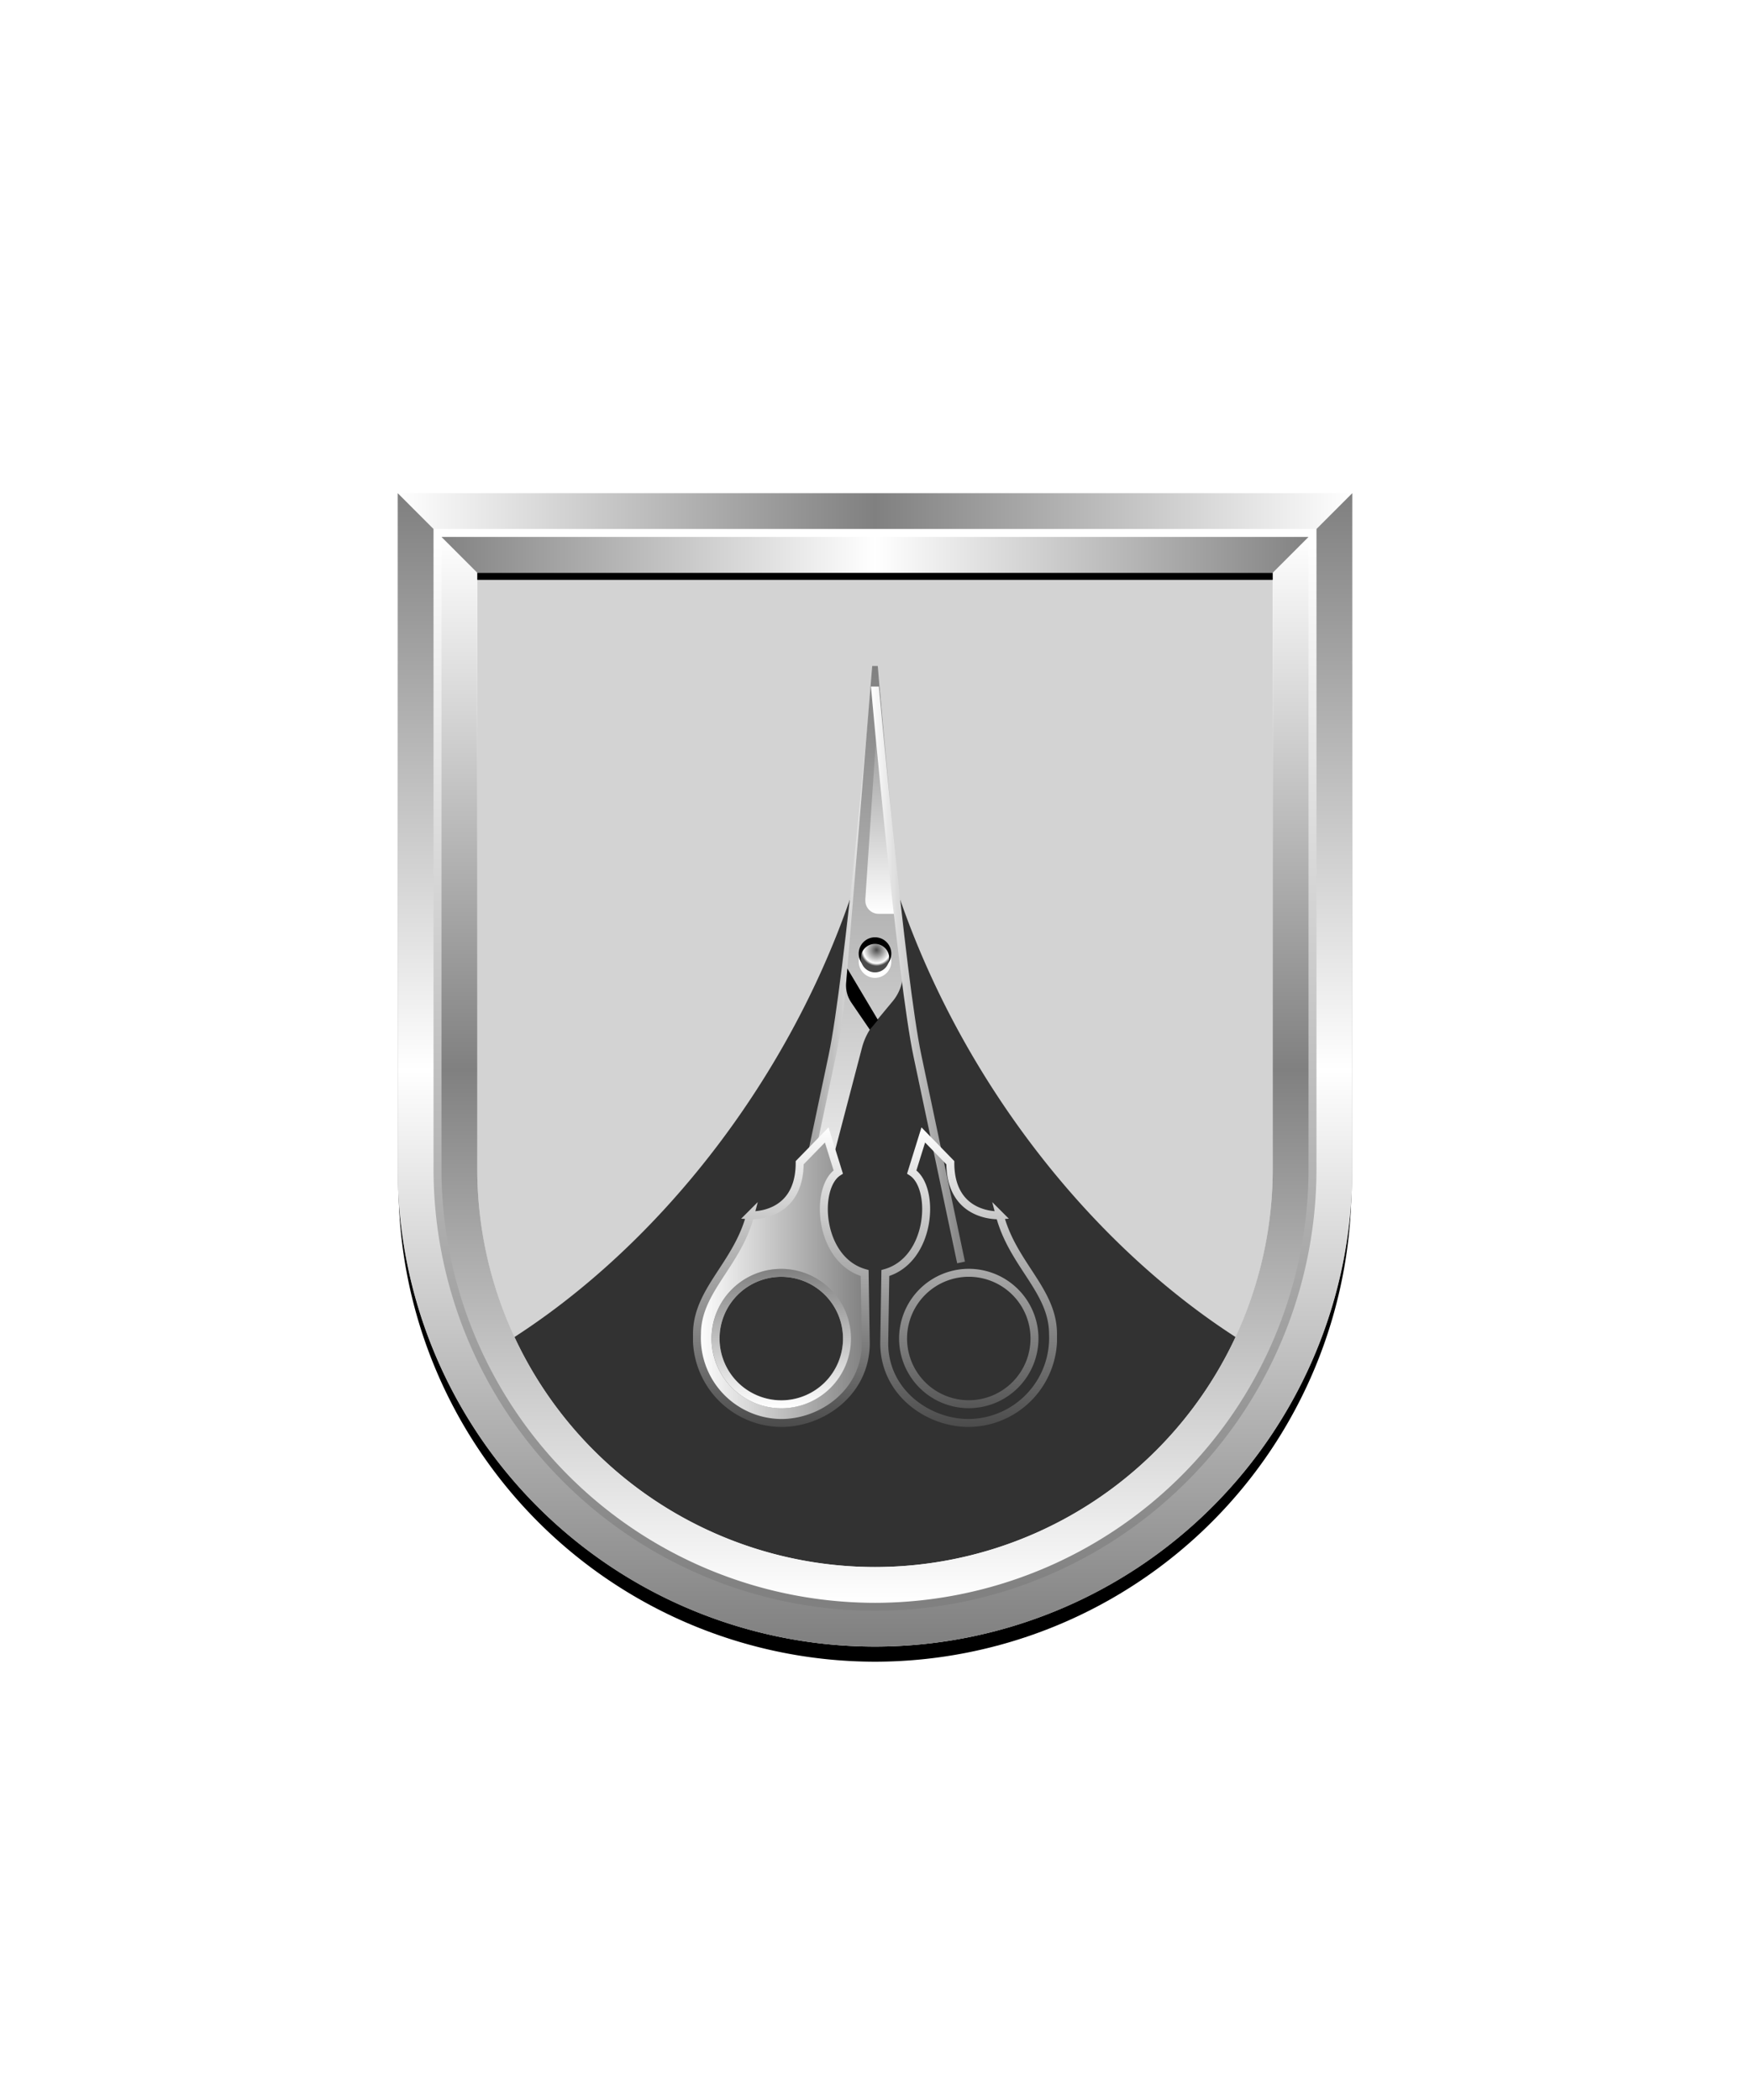
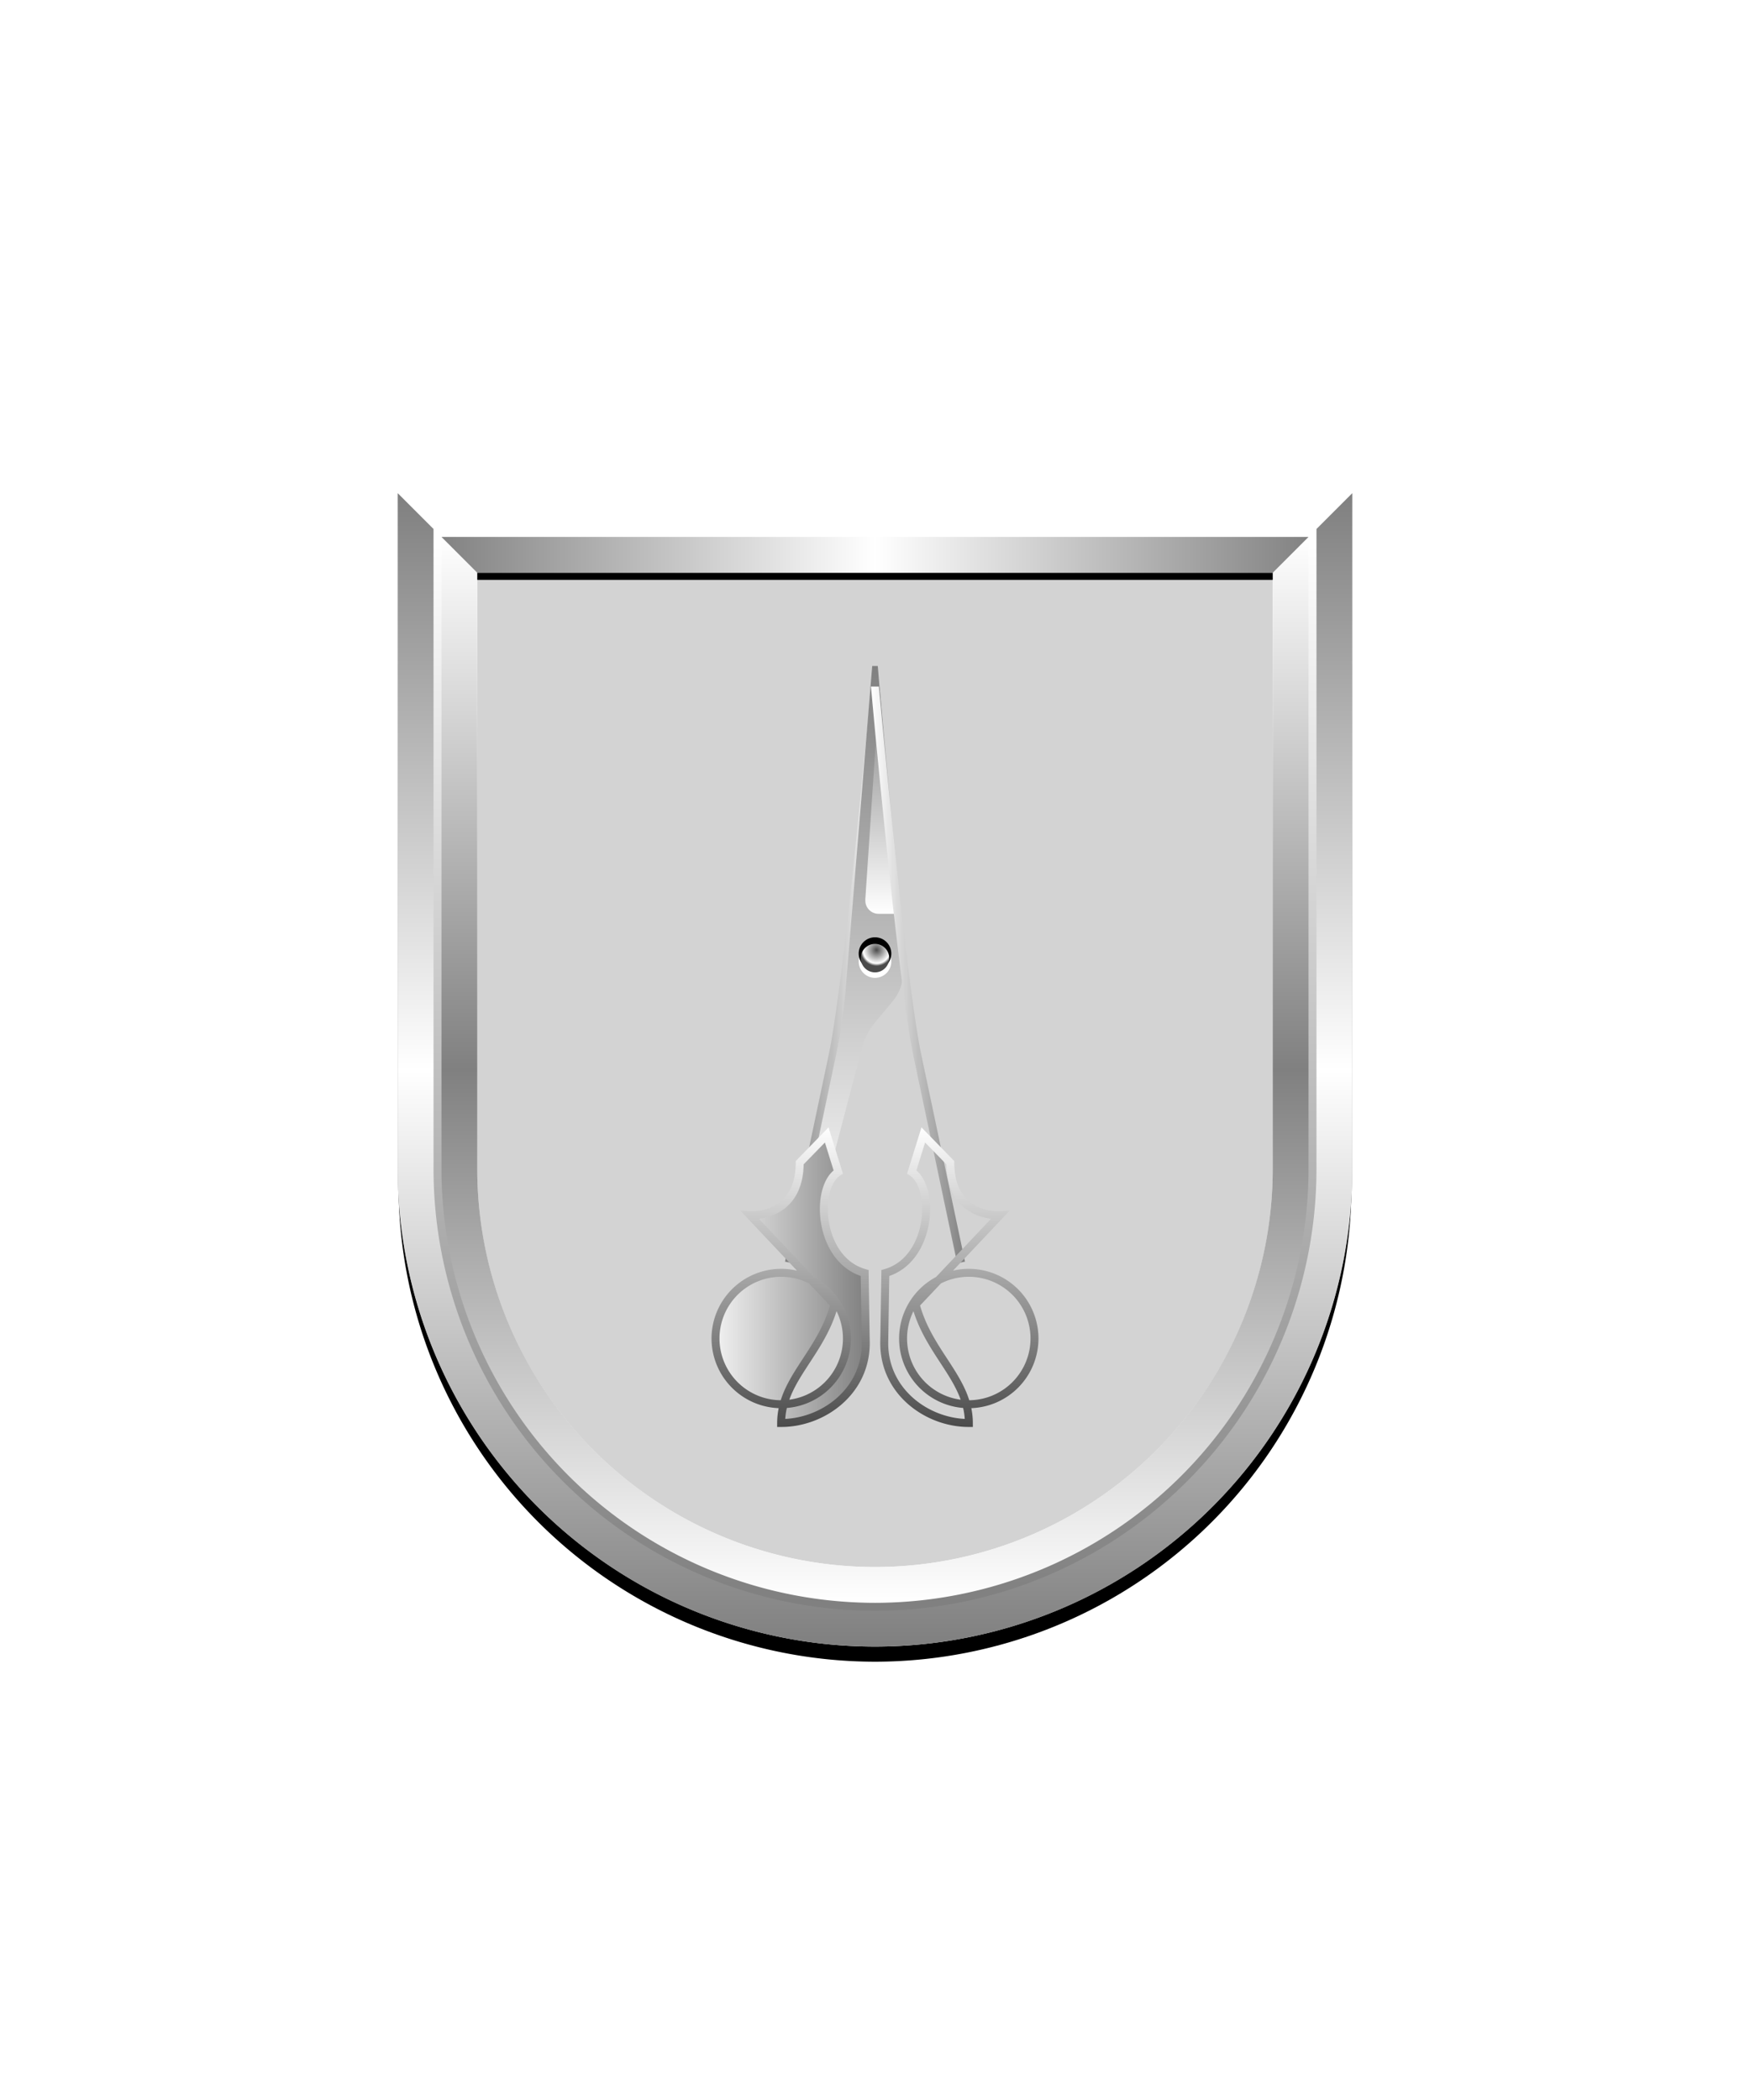
<svg xmlns="http://www.w3.org/2000/svg" xmlns:xlink="http://www.w3.org/1999/xlink" viewBox="0 0 220 264">
  <path d="M60 72v75a50 50 0 0 0 50 50 50 50 0 0 0 50-50V72Z" fill="#d3d3d3" />
-   <path d="M110 102c-6.1 27.234-23.986 52.3-45.333 66.091A50.006 50.006 0 0 0 110.001 197a50.008 50.008 0 0 0 26.884-7.842 50.007 50.007 0 0 0 18.45-21.067C133.985 154.3 116.1 129.235 110 102Z" fill="#323232" />
  <defs>
    <linearGradient gradientUnits="userSpaceOnUse" id="h5-a" x1="14.82" x2="3.01" y1="38.81" y2="38.81">
      <stop offset="0" stop-color="gray" />
      <stop offset="1" stop-color="#fff" />
    </linearGradient>
    <linearGradient id="h5-b" x1="6.92" x2="6.92" xlink:href="#h5-a" y1="0" y2="74.68" />
    <linearGradient id="h5-c" x1="2.52" x2="2.52" xlink:href="#h5-a" y1="2.58" y2="31.15" />
    <linearGradient id="h5-d" x1="4.67" x2="25.89" xlink:href="#h5-a" y1="77.06" y2="77.06" />
    <linearGradient gradientUnits="userSpaceOnUse" id="h5-e" x1="15.28" x2="15.28" y1="95.66" y2="58">
      <stop offset="0" stop-color="#4b4b4b" />
      <stop offset="1" stop-color="#fff" />
    </linearGradient>
    <linearGradient id="h5-f" x1="15.29" x2="15.29" xlink:href="#h5-a" y1="75.78" y2="93.31" />
    <radialGradient cx="109.21" cy="119.42" gradientUnits="userSpaceOnUse" id="h5-i" r="3.38">
      <stop offset="0" stop-color="#4b4b4b" />
      <stop offset="0.5" stop-color="#fff" />
      <stop offset="0.6" stop-color="#4b4b4b" />
      <stop offset="1" stop-color="#4b4b4b" />
    </radialGradient>
    <symbol id="h5-h" viewBox="0 0 26.39 95.66">
      <path d="M3.5 2.58c0 .03 3.33 36.98 5.35 46.44l5.48 25.96" fill="none" stroke="url(#h5-a)" />
      <path d="M3.16 0h.7l3.33 40.52a68.31 68.31 0 0 0 1.24 8.5l5.4 25.57-1.69.1-7-26.73a8.13 8.13 0 0 0-1.63-3.14l-2.2-2.65A5.65 5.65 0 0 1 0 38.1Z" fill="url(#h5-b)" />
      <path d="M4.73 29.37 2.95 2.58.3 31.15h2.76a1.66 1.66 0 0 0 1.66-1.78Z" fill="url(#h5-c)" />
-       <path d="M19.2 69.05s-6.22.4-6.22-6.61l-3.4-3.49-1.45 4.66c3 1.9 2.52 11.05-3.32 12.7l-.14 8.81c0 6.2 5.5 10.04 10.61 10.04h.03a10.7 10.7 0 0 0 10.58-11.2c-.01-5.47-5.06-8.7-6.69-14.91ZM15.3 92.8a8.26 8.26 0 1 1 8.26-8.26 8.27 8.27 0 0 1-8.27 8.26Z" fill="url(#h5-d)" stroke="url(#h5-e)" />
-       <path d="M15.3 92.81a8.26 8.26 0 1 1 8.25-8.26 8.27 8.27 0 0 1-8.26 8.26Z" fill="none" stroke="url(#h5-f)" />
+       <path d="M19.2 69.05s-6.22.4-6.22-6.61l-3.4-3.49-1.45 4.66c3 1.9 2.52 11.05-3.32 12.7l-.14 8.81c0 6.2 5.5 10.04 10.61 10.04h.03c-.01-5.47-5.06-8.7-6.69-14.91ZM15.3 92.8a8.26 8.26 0 1 1 8.26-8.26 8.27 8.27 0 0 1-8.27 8.26Z" fill="url(#h5-d)" stroke="url(#h5-e)" />
    </symbol>
    <filter id="h5-g">
      <feDropShadow dx="0" dy="2" stdDeviation="0" />
    </filter>
  </defs>
  <g filter="url(#h5-g)" transform="matrix(1, 0, 0, 1, 0.99, 0)">
    <use height="95.66" transform="matrix(-1, 0, 0, 1, 112.52, 83.73)" width="26.39" xlink:href="#h5-h" />
-     <path d="M105.38 123.55a3.88 3.88 0 0 0 .66 2.5l2.32 3.4 1.02-1.23-3.85-6.47Z" />
    <use height="95.66" transform="matrix(1, 0, 0, 1, 105.5, 83.73)" width="26.39" xlink:href="#h5-h" />
    <circle cx="109.01" cy="120.88" fill="#fff" r="2.05" />
    <circle cx="109.01" cy="119.88" r="2.05" />
    <circle cx="109.01" cy="120.45" fill="url(#h5-i)" r="1.79" />
  </g>
  <defs>
    <linearGradient id="fr0-a" x1="0" x2="0" y1="0" y2="1">
      <stop offset="0" stop-color="#fff" />
      <stop offset=".5" stop-color="gray" />
      <stop offset="1" stop-color="#fff" />
    </linearGradient>
    <linearGradient id="fr0-c" x1="0" x2="1" xlink:href="#fr0-a" y1="0" y2="0" />
    <linearGradient id="fr0-b" x1="0" x2="1" y1="0" y2="0">
      <stop offset="0" stop-color="gray" />
      <stop offset=".5" stop-color="#fff" />
      <stop offset="1" stop-color="gray" />
    </linearGradient>
    <linearGradient id="fr0-d" x1="0" x2="0" xlink:href="#fr0-b" y1="0" y2="1" />
    <linearGradient id="fr0-e" x1="0" x2="0" y1="1" y2="0">
      <stop offset="0" stop-color="gray" />
      <stop offset="1" stop-color="#fff" />
    </linearGradient>
  </defs>
  <path d="M110 204a55.06 55.06 0 0 1-55-55V68h110v81a55.06 55.06 0 0 1-55 55Z" fill="none" stroke="#000" stroke-width="9.8" />
  <path d="M110 202a55.06 55.06 0 0 1-55-55V67h110v80a55.06 55.06 0 0 1-55 55Z" fill="none" stroke="url(#fr0-a)" stroke-width="10" />
-   <path d="M55 67h110l5-5H50Z" fill="url(#fr0-c)" />
  <path d="m55 67 5 5h100l5-5Z" fill="url(#fr0-b)" />
  <path d="M165 67v80a55 55 0 0 1-110 0V67l-5-5v85a60 60 0 0 0 120 0V62Z" fill="url(#fr0-d)" />
  <path d="M110 202a55.06 55.06 0 0 1-55-55V67h110v80a55.06 55.06 0 0 1-55 55Z" fill="none" stroke="url(#fr0-e)" />
  <path d="M0 0h220v264H0z" fill="none" />
</svg>